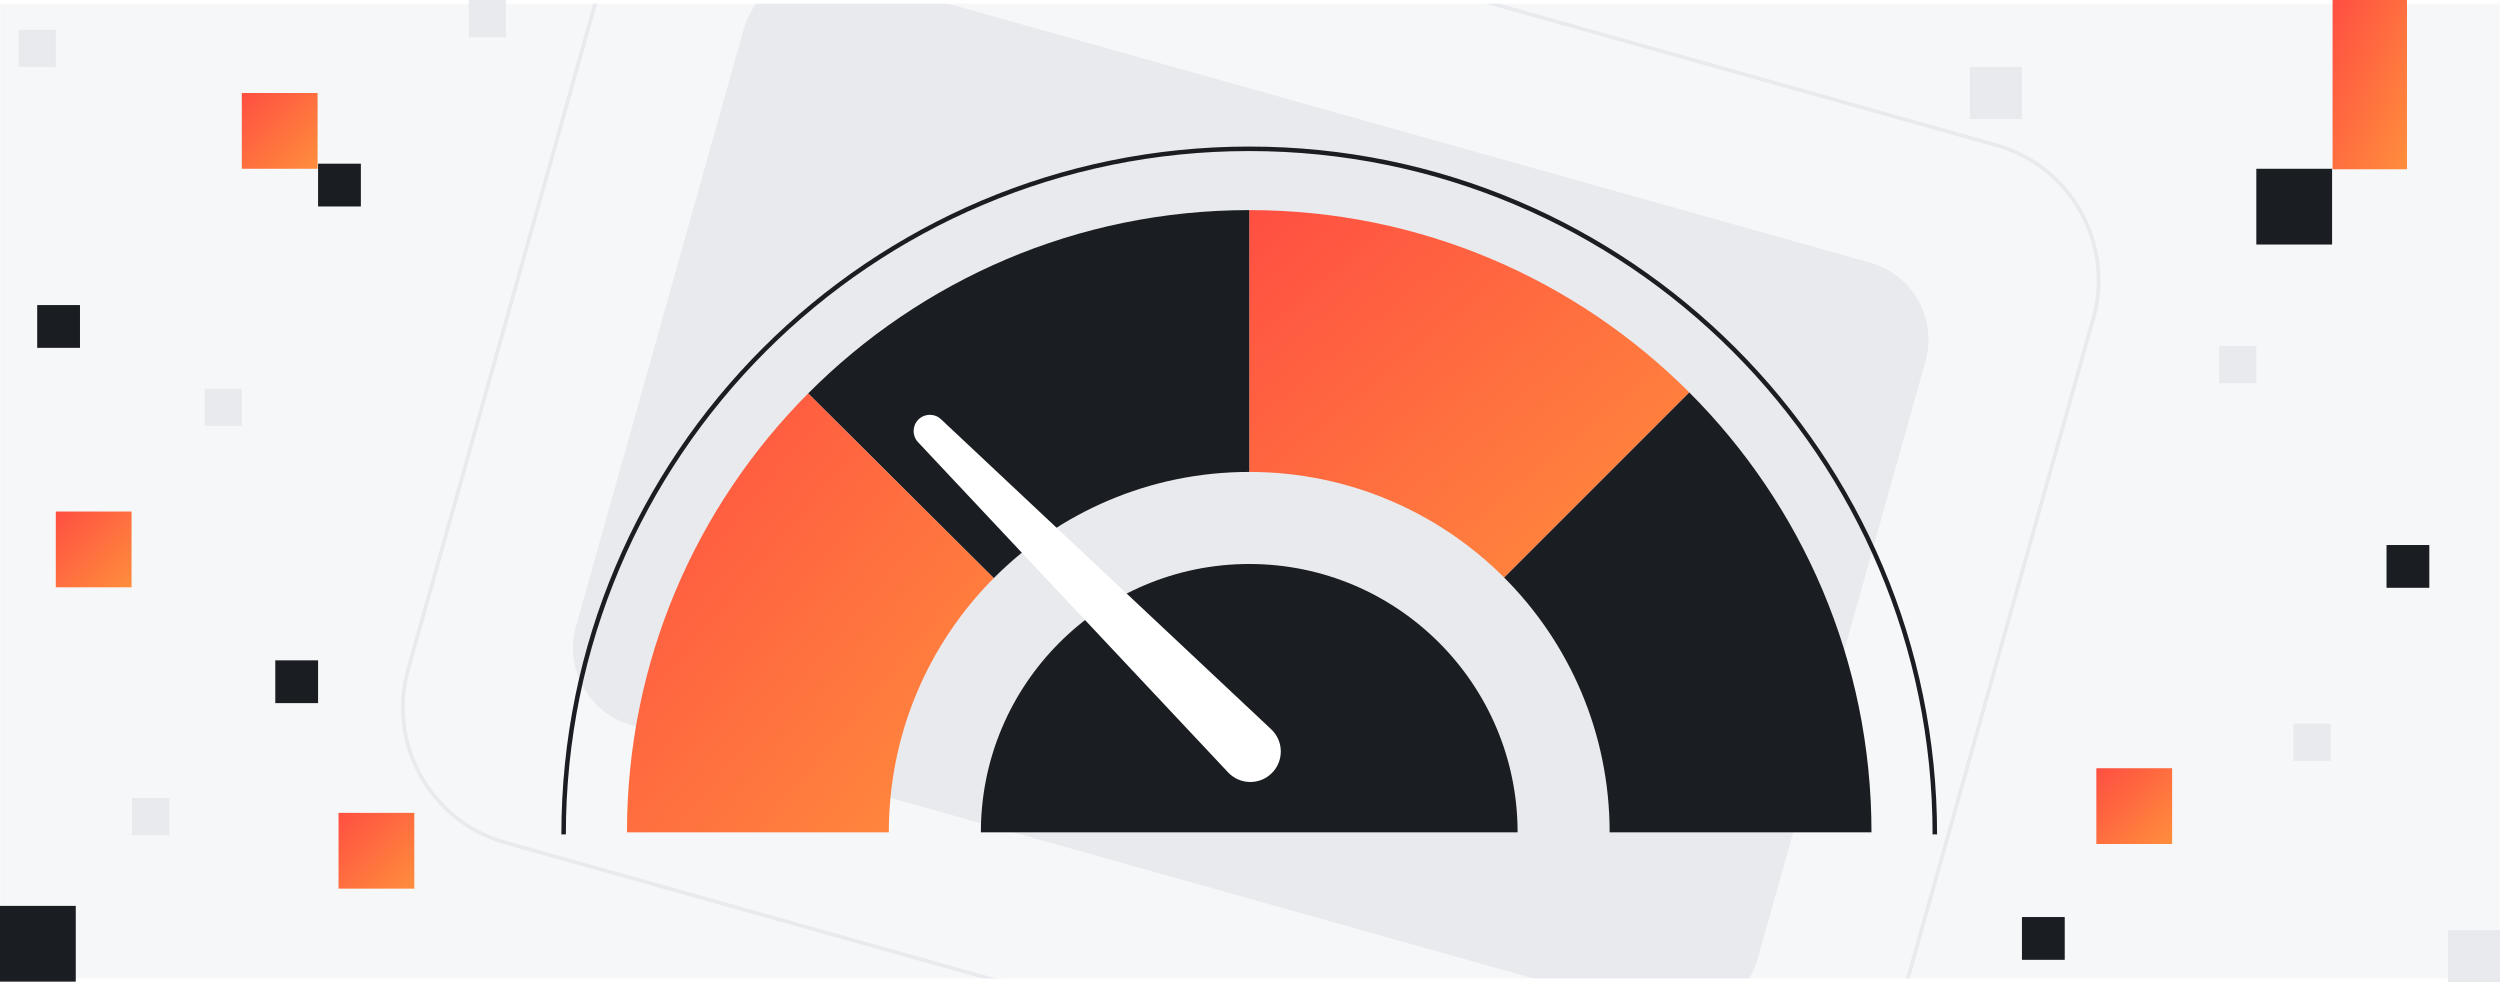
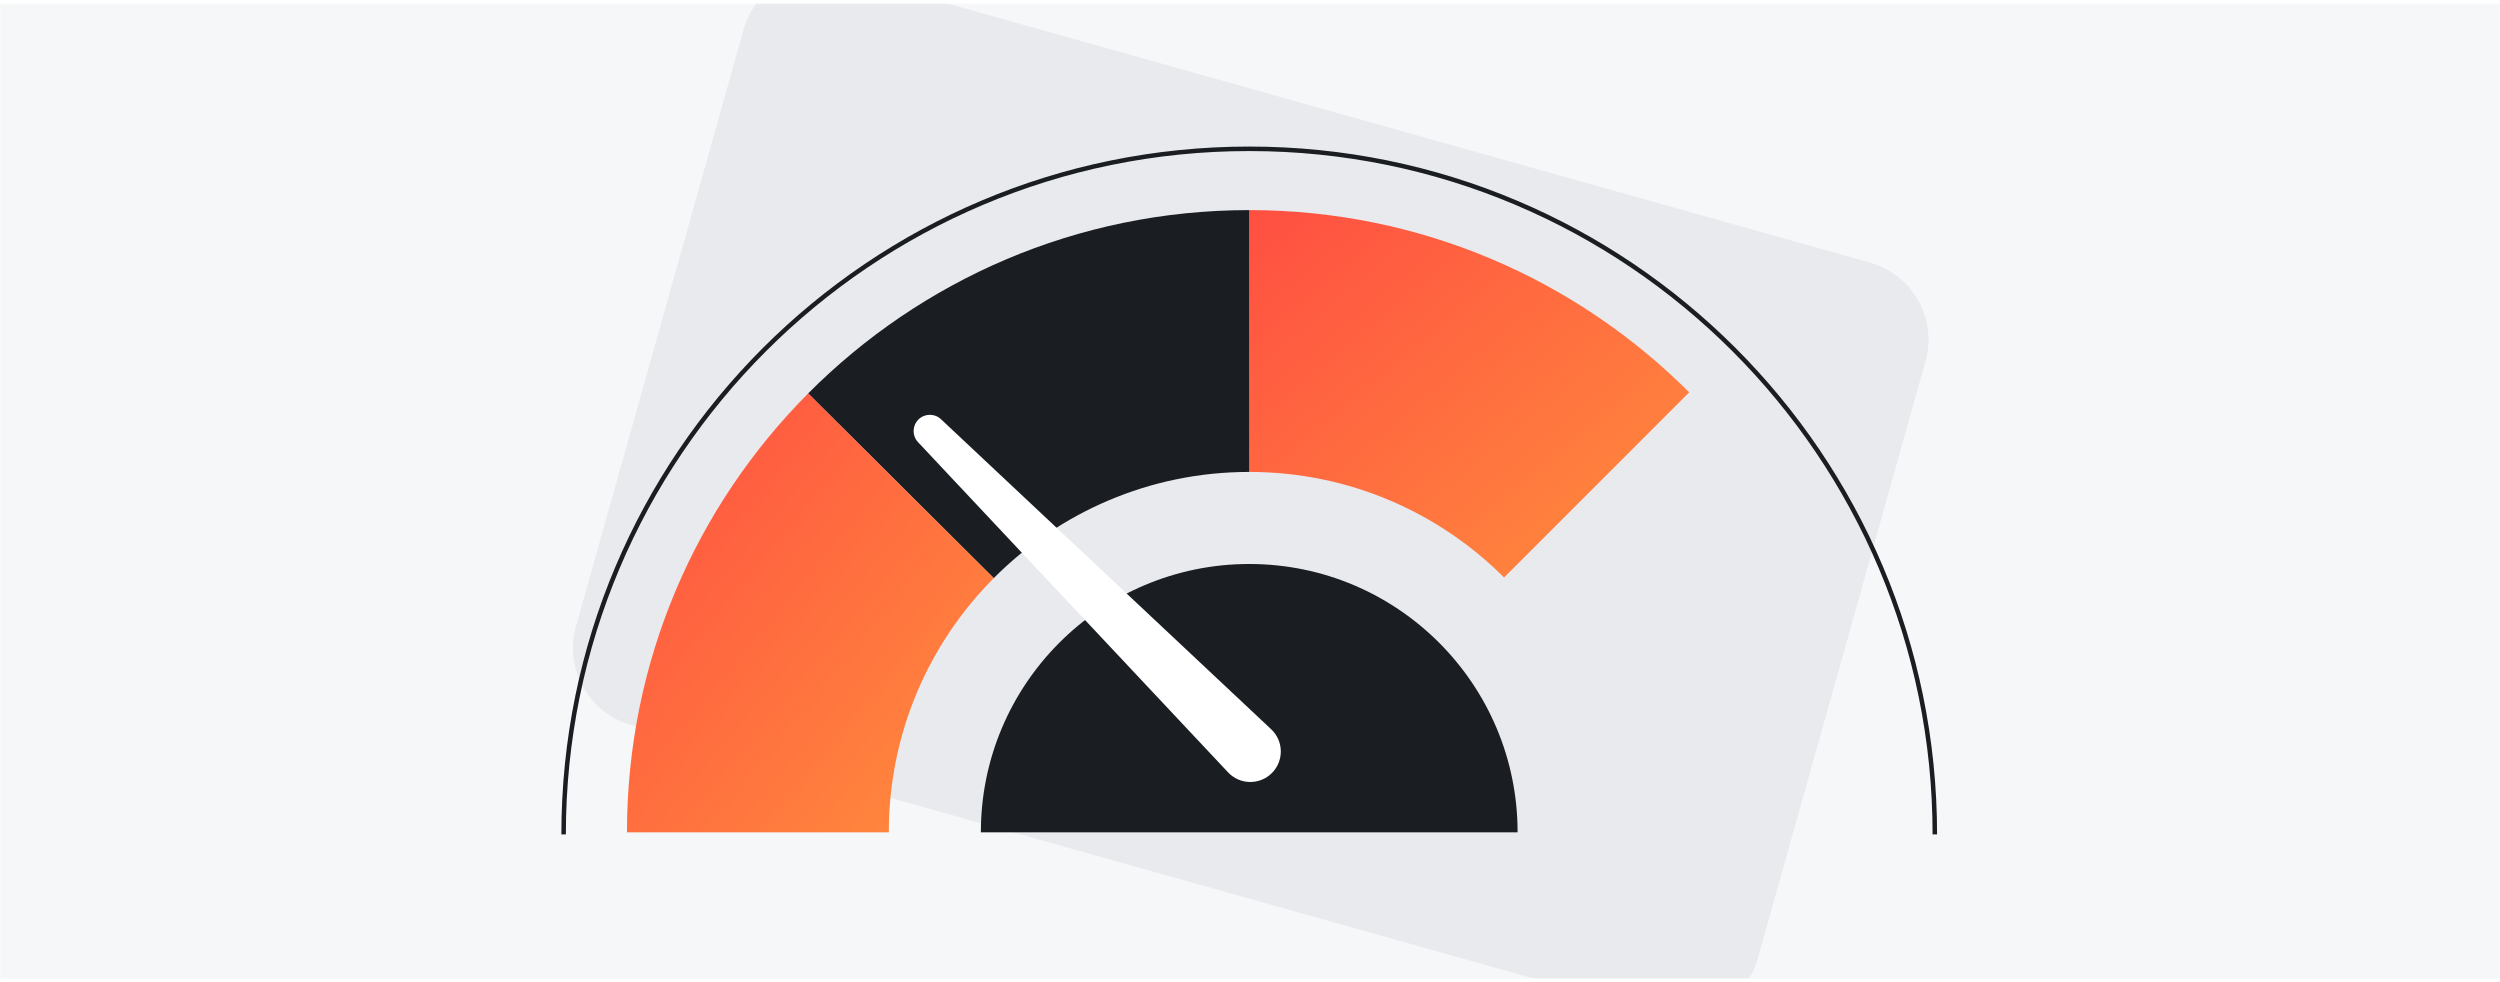
<svg xmlns="http://www.w3.org/2000/svg" width="1344" height="528" viewBox="0 0 1344 528" fill="none">
  <rect x="0" y="0" width="1344" height="528" fill="#333333" stroke="none" />
  <g clip-path="url(#clip0_357_13723)">
    <rect width="1344" height="528" fill="white" />
    <rect width="1344" height="528" fill="white" />
    <mask id="mask0_357_13723" style="mask-type:luminance" maskUnits="userSpaceOnUse" x="0" y="2" width="1344" height="525">
      <path d="M1344 2H0V526.05H1344V2Z" fill="white" />
    </mask>
    <g mask="url(#mask0_357_13723)">
      <path d="M1357.47 -13.04H-13.47V541.1H1357.47V-13.04Z" fill="#F6F7F8" />
      <path d="M1005.37 141.209L452.85 -13.992C429.976 -20.417 406.224 -7.083 399.799 15.791L309.645 336.74C303.22 359.614 316.554 383.365 339.428 389.791L891.944 544.992C914.818 551.417 938.57 538.083 944.995 515.209L1035.15 194.26C1041.57 171.386 1028.24 147.635 1005.37 141.209Z" fill="#E8EAED" />
-       <path d="M1073.12 78.018L427.911 -103.221C387.773 -114.496 346.094 -91.097 334.819 -50.959L219.415 359.881C208.14 400.019 231.539 441.698 271.677 452.973L916.885 634.211C957.024 645.486 998.703 622.087 1009.98 581.949L1125.38 171.11C1136.66 130.971 1113.26 89.292 1073.12 78.018Z" stroke="#E8EAED" stroke-width="2" stroke-miterlimit="10" />
    </g>
    <g clip-path="url(#clip1_357_13723)">
      <path d="M1253.73 90.73H1213V131.46H1253.73V90.73Z" fill="#1A1D21" />
      <path d="M40.73 487H0V527.73H40.73V487Z" fill="#1A1D21" />
      <path d="M1306 293H1283V316H1306V293Z" fill="#1A1D21" />
      <path d="M171 355H148V378H171V355Z" fill="#1A1D21" />
      <path d="M43 164H20V187H43V164Z" fill="#1A1D21" />
      <path d="M1110 493H1087V516H1110V493Z" fill="#1A1D21" />
      <path d="M194 88H171V111H194V88Z" fill="#1A1D21" />
      <path d="M1294 0H1254V91H1294V0Z" fill="url(#paint0_linear_357_13723)" />
      <path d="M1167.73 413H1127V453.73H1167.73V413Z" fill="url(#paint1_linear_357_13723)" />
      <path d="M222.73 437H182V477.73H222.73V437Z" fill="url(#paint2_linear_357_13723)" />
      <path d="M70.73 275H30V315.73H70.73V275Z" fill="url(#paint3_linear_357_13723)" />
      <path d="M170.73 50H130V90.73H170.73V50Z" fill="url(#paint4_linear_357_13723)" />
      <path d="M1087 36H1059V64H1087V36Z" fill="#E8EAED" />
      <path d="M1344 500H1316V528H1344V500Z" fill="#E8EAED" />
-       <path d="M1253 389H1233V409H1253V389Z" fill="#E8EAED" />
      <path d="M1213 186H1193V206H1213V186Z" fill="#E8EAED" />
      <path d="M130 209H110V229H130V209Z" fill="#E8EAED" />
      <path d="M272 0H252V20H272V0Z" fill="#E8EAED" />
      <path d="M91 429H71V449H91V429Z" fill="#E8EAED" />
      <path d="M30 16H10V36H30V16Z" fill="#E8EAED" />
    </g>
-     <path d="M1006.11 447.47H865.34C865.34 393.96 843.65 345.52 808.59 310.46L908.02 211.04L908.13 210.93C968.67 271.46 1006.11 355.1 1006.11 447.47Z" fill="#1A1D21" />
    <path d="M908.13 210.93L908.02 211.04L808.59 310.46C773.53 275.4 725.09 253.71 671.58 253.71V112.95C763.96 112.95 847.59 150.39 908.13 210.93Z" fill="url(#paint5_linear_357_13723)" />
    <path d="M671.58 112.95V253.71C617.9 253.71 569.33 275.54 534.24 310.8L434.46 211.51C495.04 150.63 578.91 112.95 671.58 112.95Z" fill="#1A1D21" />
    <path d="M773.6 345.46C747.49 319.35 711.42 303.2 671.58 303.2C631.74 303.2 595.44 319.45 569.32 345.71C543.36 371.79 527.31 407.76 527.31 447.47H815.86C815.86 407.63 799.71 371.56 773.6 345.46Z" fill="#1A1D21" />
    <path d="M434.46 211.51L534.24 310.8C499.37 345.83 477.83 394.13 477.83 447.47H337.06C337.06 355.39 374.26 271.99 434.46 211.51Z" fill="url(#paint6_linear_357_13723)" />
    <path d="M303 448.58C303 245.02 468.02 80 671.58 80C875.14 80 1040.16 245.02 1040.16 448.58" stroke="#1A1D21" stroke-width="2.42" stroke-miterlimit="10" />
    <path d="M683.76 415.596C677.22 422.136 666.56 421.976 660.22 415.226L493.53 237.706C490.3 234.266 490.39 228.896 493.72 225.556C497.05 222.226 502.43 222.136 505.87 225.366L683.39 392.056C690.14 398.386 690.3 409.046 683.76 415.596Z" fill="white" />
  </g>
  <defs>
    <linearGradient id="paint0_linear_357_13723" x1="1254" y1="0" x2="1321.05" y2="29.471" gradientUnits="userSpaceOnUse">
      <stop stop-color="#FF4F42" />
      <stop offset="1" stop-color="#FF8E3C" />
    </linearGradient>
    <linearGradient id="paint1_linear_357_13723" x1="1127" y1="413" x2="1167.73" y2="453.73" gradientUnits="userSpaceOnUse">
      <stop stop-color="#FF4F42" />
      <stop offset="1" stop-color="#FF8E3C" />
    </linearGradient>
    <linearGradient id="paint2_linear_357_13723" x1="182" y1="437" x2="222.73" y2="477.73" gradientUnits="userSpaceOnUse">
      <stop stop-color="#FF4F42" />
      <stop offset="1" stop-color="#FF8E3C" />
    </linearGradient>
    <linearGradient id="paint3_linear_357_13723" x1="30" y1="275" x2="70.73" y2="315.73" gradientUnits="userSpaceOnUse">
      <stop stop-color="#FF4F42" />
      <stop offset="1" stop-color="#FF8E3C" />
    </linearGradient>
    <linearGradient id="paint4_linear_357_13723" x1="130" y1="50" x2="170.73" y2="90.73" gradientUnits="userSpaceOnUse">
      <stop stop-color="#FF4F42" />
      <stop offset="1" stop-color="#FF8E3C" />
    </linearGradient>
    <linearGradient id="paint5_linear_357_13723" x1="671.58" y1="112.95" x2="865.92" y2="345.704" gradientUnits="userSpaceOnUse">
      <stop stop-color="#FF4F42" />
      <stop offset="1" stop-color="#FF8E3C" />
    </linearGradient>
    <linearGradient id="paint6_linear_357_13723" x1="337.06" y1="211.51" x2="569.267" y2="405.554" gradientUnits="userSpaceOnUse">
      <stop stop-color="#FF4F42" />
      <stop offset="1" stop-color="#FF8E3C" />
    </linearGradient>
    <clipPath id="clip0_357_13723">
      <rect width="1344" height="528" fill="white" />
    </clipPath>
    <clipPath id="clip1_357_13723">
-       <rect width="1344" height="528" fill="white" />
-     </clipPath>
+       </clipPath>
  </defs>
</svg>